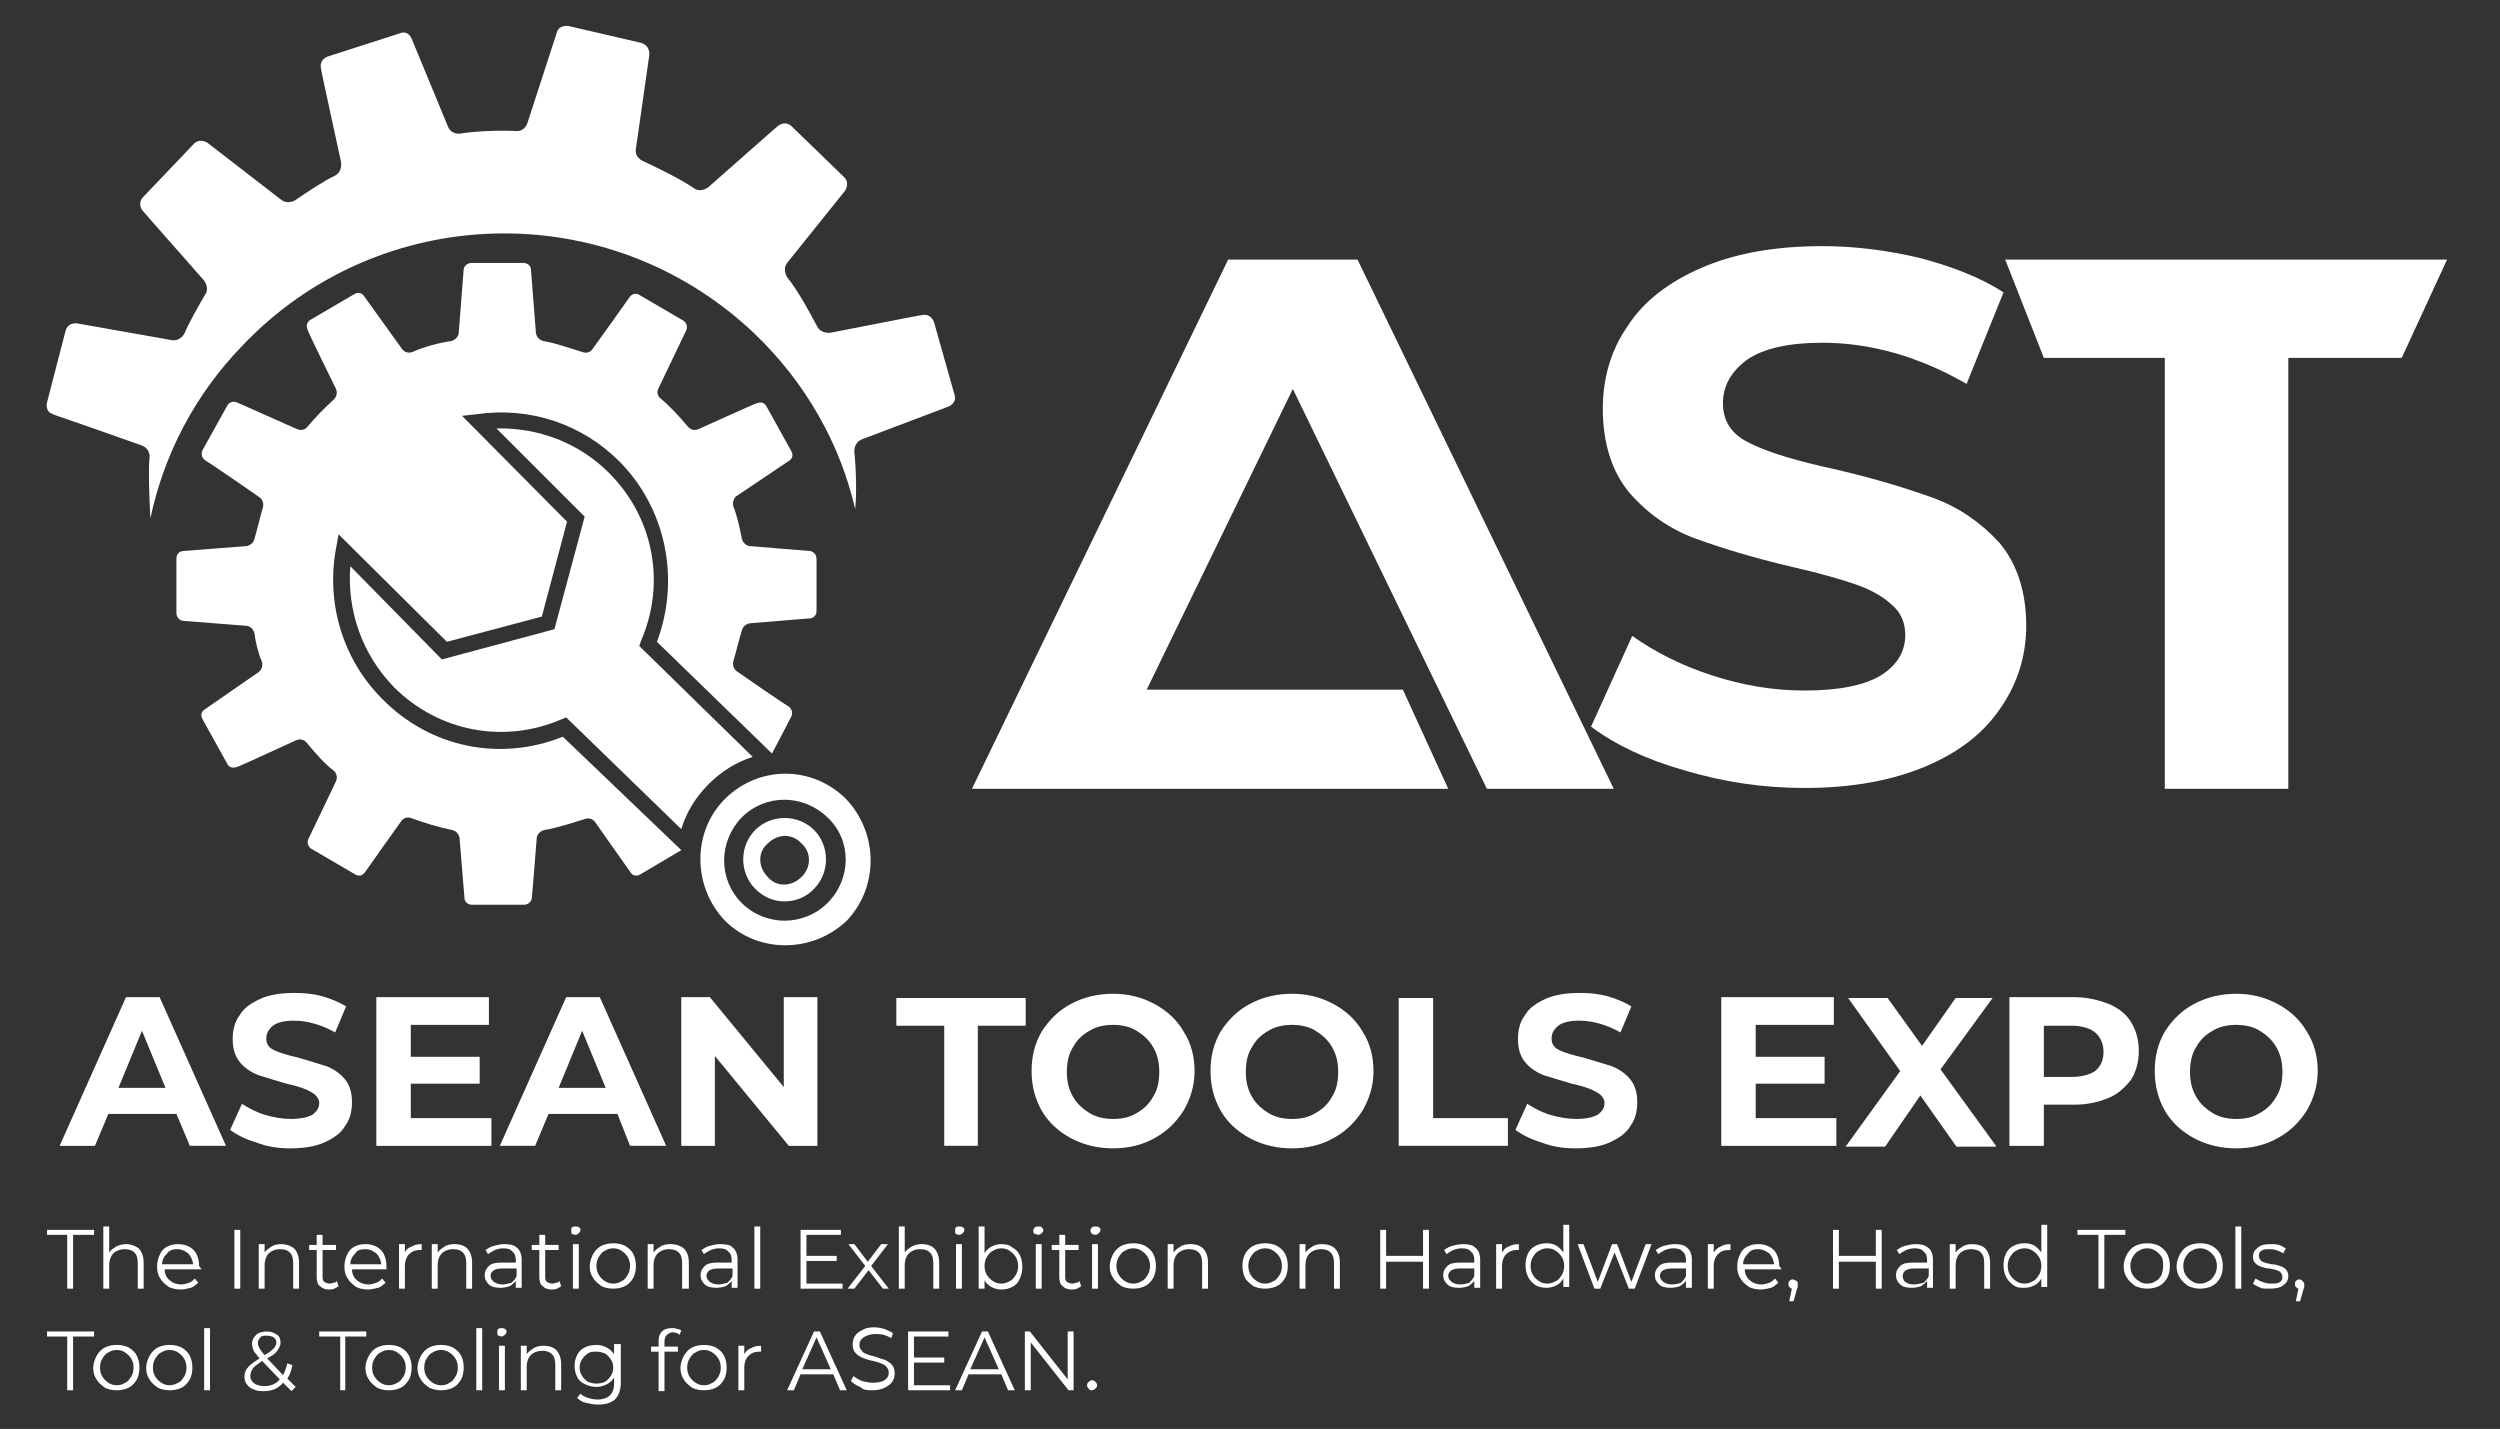
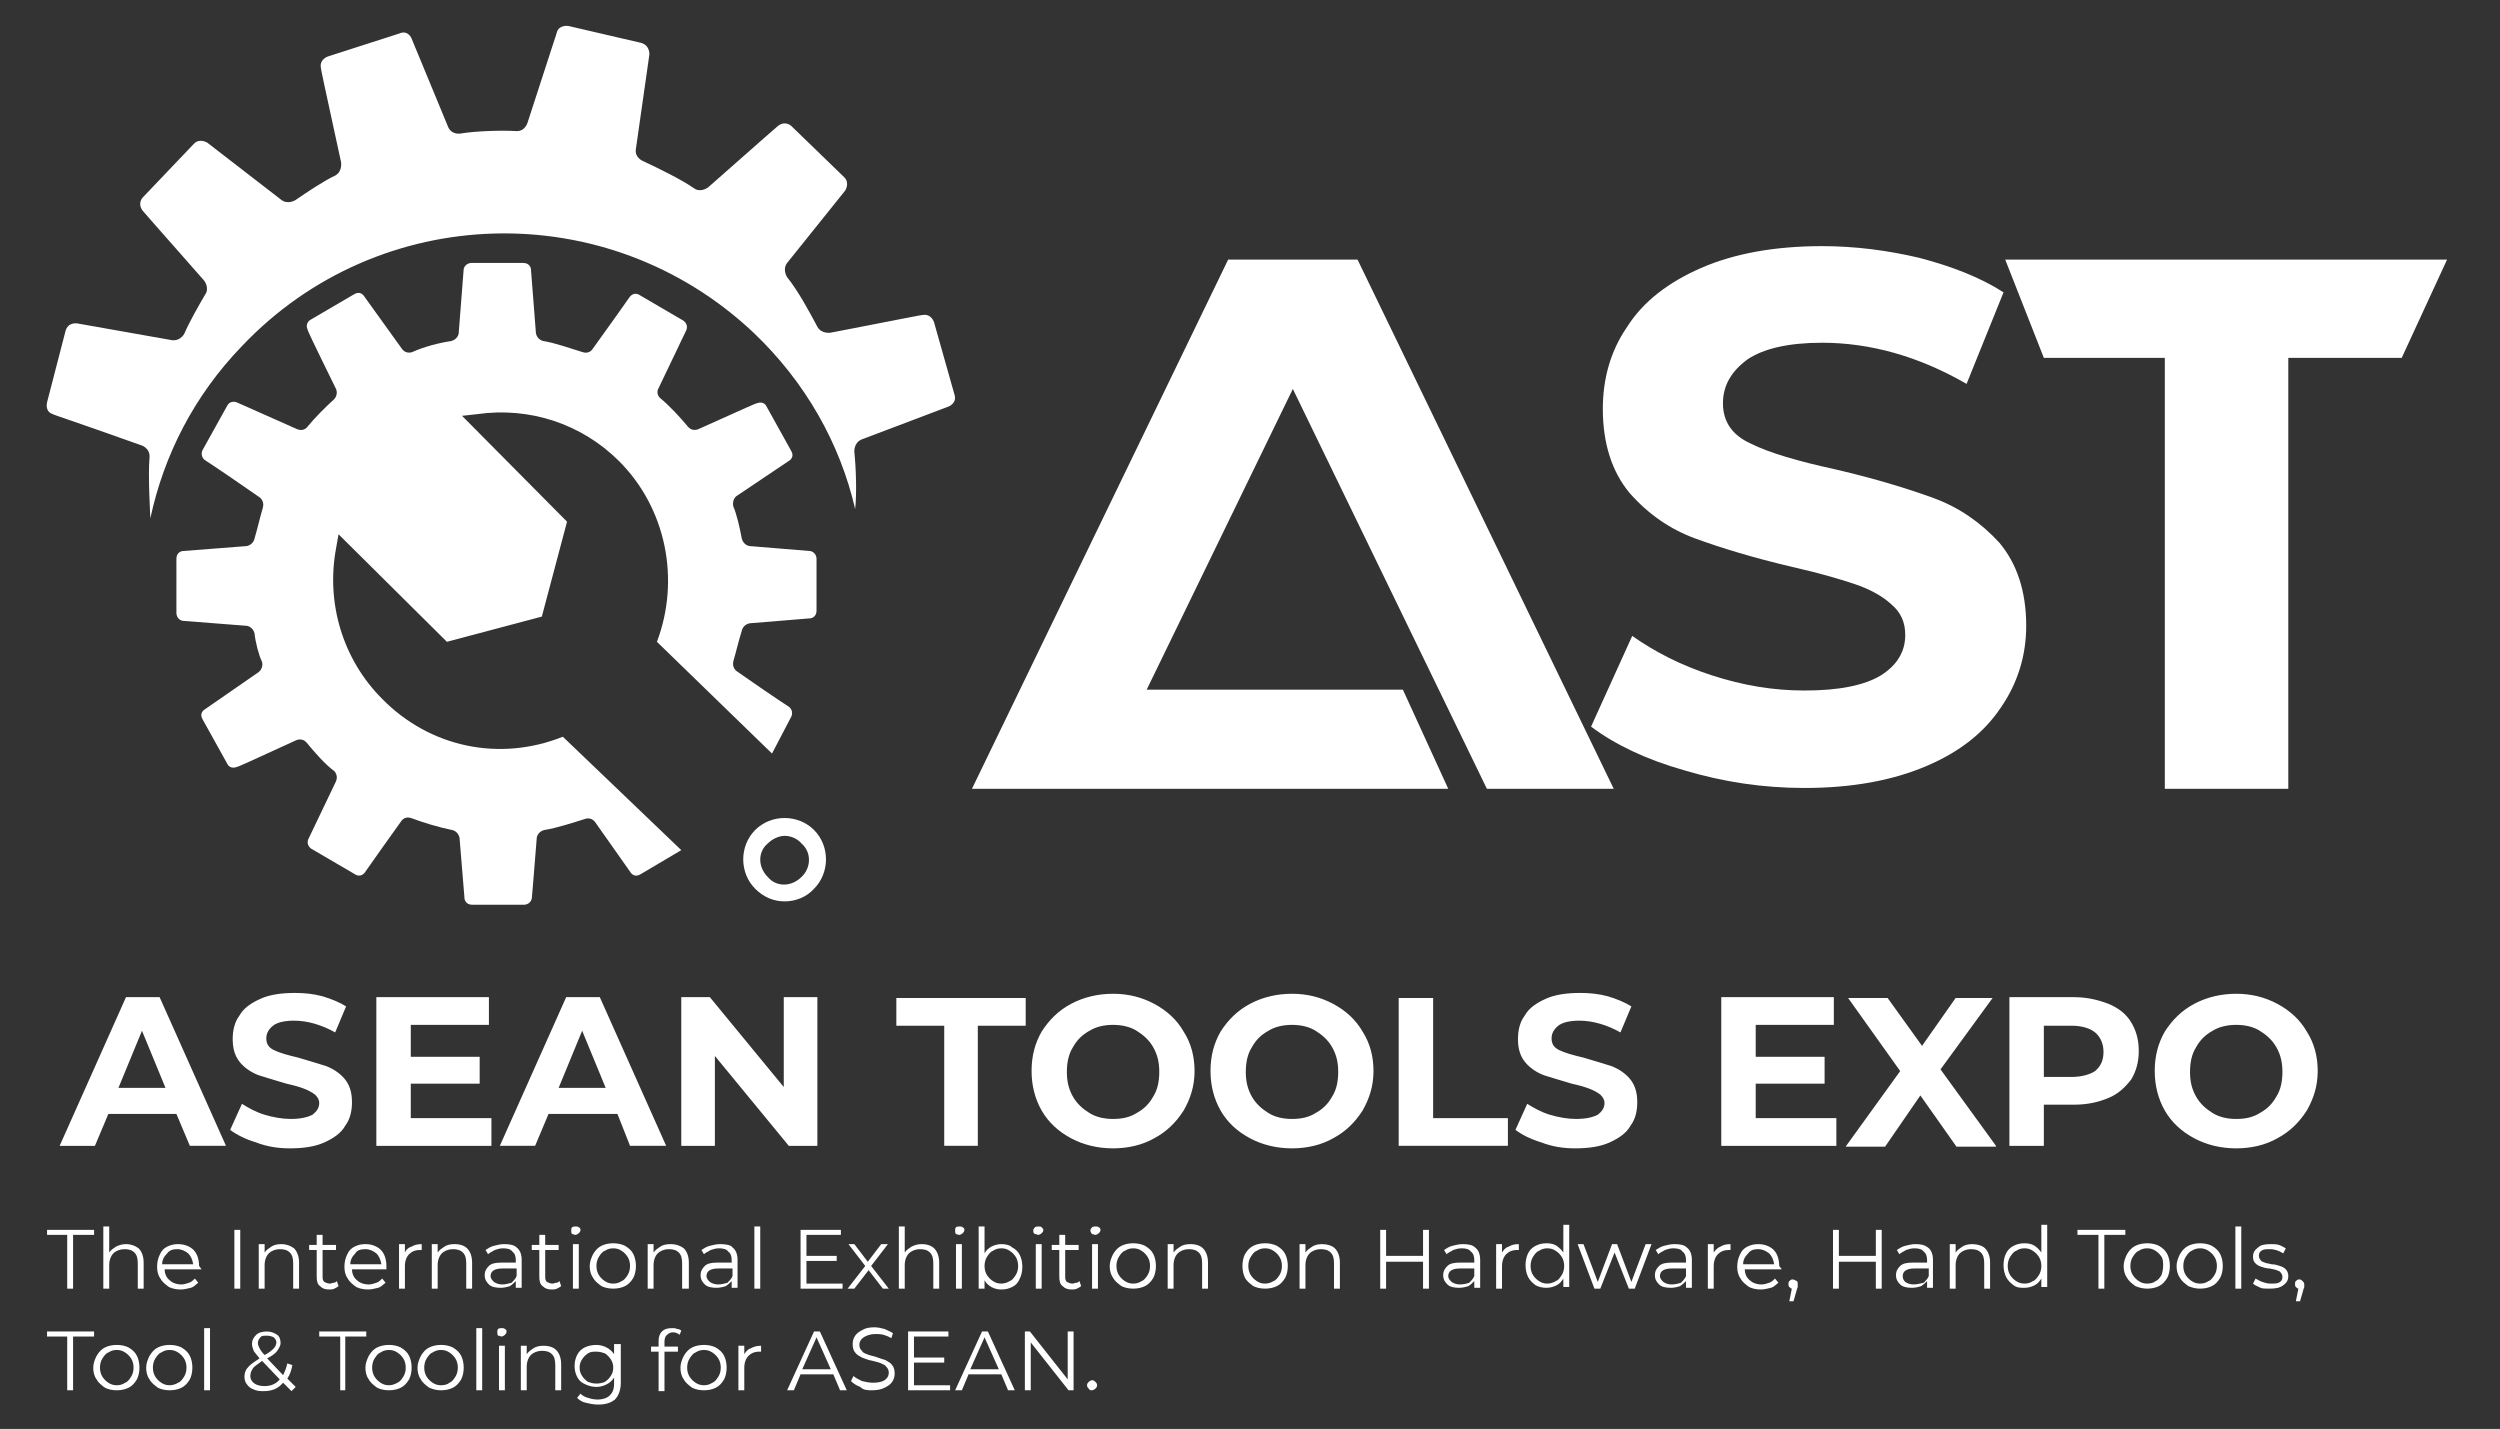
<svg xmlns="http://www.w3.org/2000/svg" version="1.1" id="Layer_1" x="0px" y="0px" viewBox="0 0 297.6 170.1" style="enable-background:new 0 0 297.6 170.1;" xml:space="preserve">
  <rect x="0" y="0" width="297.6" height="170.1" fill="#333333" stroke="none" />
  <style type="text/css">
	.st0{fill:#FFFFFF;}
	.st1{fill:#009D4F;}
	.st2{fill:none;}
</style>
  <g>
    <path class="st0" d="M130,165.5c0.1,0,0.3-0.1,0.4-0.2c0.1-0.1,0.2-0.2,0.2-0.4s-0.1-0.3-0.2-0.4c-0.1-0.1-0.2-0.2-0.4-0.2   c-0.1,0-0.3,0.1-0.4,0.2c-0.1,0.1-0.2,0.2-0.2,0.4s0.1,0.3,0.2,0.4C129.7,165.5,129.8,165.5,130,165.5 M127.1,158.5v5.7l-4.5-5.7   h-0.6v7h0.7v-5.7l4.5,5.7h0.6v-7H127.1z M115.5,163l1.7-3.8l1.7,3.8H115.5z M120,165.5h0.8l-3.2-7h-0.7l-3.2,7h0.8l0.8-1.9h3.9   L120,165.5z M108.8,164.8v-2.6h3.6v-0.6h-3.6v-2.5h4.1v-0.6h-4.8v7h5v-0.6H108.8z M103.8,165.5c0.6,0,1.1-0.1,1.5-0.3   c0.4-0.2,0.7-0.4,0.9-0.7c0.2-0.3,0.3-0.6,0.3-1c0-0.4-0.1-0.8-0.3-1c-0.2-0.3-0.5-0.4-0.8-0.6c-0.3-0.1-0.7-0.2-1.2-0.4   c-0.4-0.1-0.8-0.2-1-0.3c-0.3-0.1-0.5-0.2-0.6-0.4c-0.2-0.2-0.3-0.4-0.3-0.7c0-0.4,0.2-0.7,0.5-0.9c0.3-0.2,0.8-0.4,1.4-0.4   c0.3,0,0.6,0,1,0.1c0.3,0.1,0.6,0.2,0.9,0.4l0.2-0.6c-0.3-0.2-0.6-0.3-1-0.5c-0.4-0.1-0.8-0.2-1.2-0.2c-0.6,0-1.1,0.1-1.4,0.3   c-0.4,0.2-0.7,0.4-0.9,0.7c-0.2,0.3-0.3,0.6-0.3,1c0,0.4,0.1,0.8,0.3,1c0.2,0.3,0.5,0.4,0.8,0.6c0.3,0.1,0.7,0.3,1.3,0.4   c0.4,0.1,0.8,0.2,1,0.3c0.2,0.1,0.5,0.2,0.6,0.4c0.2,0.2,0.3,0.4,0.3,0.7c0,0.4-0.2,0.7-0.5,0.9c-0.3,0.2-0.8,0.3-1.4,0.3   c-0.4,0-0.9-0.1-1.3-0.2c-0.4-0.2-0.8-0.4-1-0.6l-0.3,0.6c0.3,0.3,0.6,0.5,1.1,0.7C102.8,165.5,103.3,165.5,103.8,165.5 M95.5,163   l1.7-3.8l1.7,3.8H95.5z M100,165.5h0.8l-3.2-7h-0.7l-3.2,7h0.8l0.8-1.9h3.9L100,165.5z M88.6,161.2v-1h-0.7v5.3h0.7v-2.7   c0-0.6,0.2-1.1,0.5-1.4c0.3-0.3,0.7-0.5,1.3-0.5l0.2,0v-0.7c-0.5,0-0.9,0.1-1.2,0.3C89,160.6,88.8,160.9,88.6,161.2 M83.8,164.9   c-0.4,0-0.7-0.1-1-0.3c-0.3-0.2-0.5-0.4-0.7-0.7c-0.2-0.3-0.3-0.7-0.3-1.1s0.1-0.8,0.3-1.1c0.2-0.3,0.4-0.6,0.7-0.7   c0.3-0.2,0.6-0.3,1-0.3c0.4,0,0.7,0.1,1,0.3c0.3,0.2,0.5,0.4,0.7,0.7c0.2,0.3,0.3,0.7,0.3,1.1s-0.1,0.8-0.3,1.1   c-0.2,0.3-0.4,0.6-0.7,0.7C84.5,164.8,84.2,164.9,83.8,164.9 M83.8,165.5c0.5,0,1-0.1,1.4-0.3c0.4-0.2,0.7-0.5,1-1   c0.2-0.4,0.3-0.9,0.3-1.4c0-0.5-0.1-1-0.3-1.4c-0.2-0.4-0.5-0.7-1-1c-0.4-0.2-0.9-0.3-1.4-0.3s-1,0.1-1.4,0.3c-0.4,0.2-0.7,0.5-1,1   c-0.2,0.4-0.4,0.9-0.4,1.4c0,0.5,0.1,1,0.4,1.4c0.2,0.4,0.6,0.7,1,1C82.8,165.4,83.3,165.5,83.8,165.5 M80.1,158.6   c0.3,0,0.6,0.1,0.8,0.3l0.2-0.5c-0.1-0.1-0.3-0.2-0.5-0.2c-0.2-0.1-0.4-0.1-0.6-0.1c-0.5,0-0.9,0.1-1.2,0.4   c-0.3,0.3-0.4,0.7-0.4,1.1v0.7h-0.9v0.6h0.9v4.7h0.7v-4.7h1.6v-0.6h-1.6v-0.6c0-0.3,0.1-0.6,0.2-0.7   C79.6,158.7,79.8,158.6,80.1,158.6 M71,164.7c-0.4,0-0.7-0.1-1-0.2c-0.3-0.2-0.5-0.4-0.7-0.7c-0.2-0.3-0.3-0.6-0.3-1   c0-0.4,0.1-0.7,0.3-1c0.2-0.3,0.4-0.5,0.7-0.7c0.3-0.2,0.6-0.2,1-0.2c0.4,0,0.7,0.1,1,0.2c0.3,0.2,0.5,0.4,0.7,0.7   c0.2,0.3,0.3,0.6,0.3,1c0,0.4-0.1,0.7-0.3,1c-0.2,0.3-0.4,0.5-0.7,0.7C71.8,164.6,71.4,164.7,71,164.7 M73.1,160.2v1   c-0.2-0.3-0.5-0.6-0.9-0.8c-0.4-0.2-0.8-0.3-1.2-0.3c-0.5,0-1,0.1-1.4,0.3c-0.4,0.2-0.7,0.5-0.9,0.9c-0.2,0.4-0.3,0.8-0.3,1.3   c0,0.5,0.1,0.9,0.3,1.3c0.2,0.4,0.5,0.7,1,0.9c0.4,0.2,0.9,0.3,1.3,0.3c0.4,0,0.8-0.1,1.2-0.3c0.4-0.2,0.6-0.4,0.9-0.8v0.7   c0,0.7-0.2,1.1-0.5,1.4c-0.3,0.3-0.8,0.5-1.5,0.5c-0.4,0-0.8-0.1-1.1-0.2c-0.4-0.1-0.7-0.3-0.9-0.5l-0.4,0.5   c0.3,0.3,0.6,0.5,1.1,0.6c0.4,0.1,0.9,0.2,1.4,0.2c0.9,0,1.5-0.2,2-0.6c0.4-0.4,0.7-1.1,0.7-2v-4.6H73.1z M64.7,160.2   c-0.5,0-0.9,0.1-1.2,0.3c-0.3,0.2-0.6,0.4-0.8,0.7v-1h-0.7v5.3h0.7v-2.8c0-0.6,0.2-1.1,0.5-1.4c0.3-0.3,0.8-0.5,1.3-0.5   c0.5,0,0.9,0.1,1.2,0.4c0.3,0.3,0.4,0.7,0.4,1.3v3h0.7v-3.1c0-0.7-0.2-1.3-0.6-1.7C65.9,160.4,65.4,160.2,64.7,160.2 M59.7,159.1   c0.1,0,0.3-0.1,0.4-0.2c0.1-0.1,0.2-0.2,0.2-0.4c0-0.1,0-0.2-0.2-0.3c-0.1-0.1-0.2-0.1-0.4-0.1c-0.1,0-0.3,0-0.4,0.1   c-0.1,0.1-0.1,0.2-0.1,0.4c0,0.1,0,0.3,0.1,0.4C59.5,159,59.6,159.1,59.7,159.1 M59.4,165.5h0.7v-5.3h-0.7V165.5z M56.7,165.5h0.7   v-7.4h-0.7V165.5z M52.5,164.9c-0.4,0-0.7-0.1-1-0.3c-0.3-0.2-0.5-0.4-0.7-0.7c-0.2-0.3-0.3-0.7-0.3-1.1s0.1-0.8,0.3-1.1   c0.2-0.3,0.4-0.6,0.7-0.7c0.3-0.2,0.6-0.3,1-0.3c0.4,0,0.7,0.1,1,0.3c0.3,0.2,0.5,0.4,0.7,0.7c0.2,0.3,0.3,0.7,0.3,1.1   s-0.1,0.8-0.3,1.1c-0.2,0.3-0.4,0.6-0.7,0.7C53.3,164.8,52.9,164.9,52.5,164.9 M52.5,165.5c0.5,0,1-0.1,1.4-0.3   c0.4-0.2,0.7-0.5,1-1c0.2-0.4,0.3-0.9,0.3-1.4c0-0.5-0.1-1-0.3-1.4c-0.2-0.4-0.5-0.7-1-1c-0.4-0.2-0.9-0.3-1.4-0.3   c-0.5,0-1,0.1-1.4,0.3c-0.4,0.2-0.7,0.5-1,1c-0.2,0.4-0.4,0.9-0.4,1.4c0,0.5,0.1,1,0.4,1.4c0.2,0.4,0.6,0.7,1,1   C51.6,165.4,52,165.5,52.5,165.5 M46.3,164.9c-0.4,0-0.7-0.1-1-0.3c-0.3-0.2-0.5-0.4-0.7-0.7c-0.2-0.3-0.3-0.7-0.3-1.1   s0.1-0.8,0.3-1.1c0.2-0.3,0.4-0.6,0.7-0.7c0.3-0.2,0.6-0.3,1-0.3c0.4,0,0.7,0.1,1,0.3c0.3,0.2,0.5,0.4,0.7,0.7   c0.2,0.3,0.3,0.7,0.3,1.1s-0.1,0.8-0.3,1.1c-0.2,0.3-0.4,0.6-0.7,0.7C47,164.8,46.6,164.9,46.3,164.9 M46.3,165.5   c0.5,0,1-0.1,1.4-0.3c0.4-0.2,0.7-0.5,1-1c0.2-0.4,0.3-0.9,0.3-1.4c0-0.5-0.1-1-0.3-1.4c-0.2-0.4-0.5-0.7-1-1   c-0.4-0.2-0.9-0.3-1.4-0.3c-0.5,0-1,0.1-1.4,0.3c-0.4,0.2-0.7,0.5-1,1c-0.2,0.4-0.4,0.9-0.4,1.4c0,0.5,0.1,1,0.4,1.4   c0.2,0.4,0.6,0.7,1,1C45.3,165.4,45.8,165.5,46.3,165.5 M40.4,165.5h0.7v-6.4h2.5v-0.6H38v0.6h2.5V165.5z M31.5,165   c-0.5,0-0.9-0.1-1.2-0.3c-0.3-0.2-0.5-0.5-0.5-0.9c0-0.3,0.1-0.6,0.3-0.9c0.2-0.3,0.6-0.5,1.1-0.9l2.1,2.2   C32.9,164.7,32.3,165,31.5,165 M31.8,159c0.3,0,0.6,0.1,0.8,0.2c0.2,0.2,0.3,0.4,0.3,0.6c0,0.2-0.1,0.5-0.3,0.7   c-0.2,0.2-0.5,0.5-1.1,0.8c-0.3-0.3-0.5-0.6-0.6-0.8c-0.1-0.2-0.2-0.4-0.2-0.6c0-0.3,0.1-0.5,0.3-0.7C31.1,159,31.4,159,31.8,159    M35.2,165.1l-1-1c0.3-0.4,0.5-1,0.6-1.6l-0.6-0.2c-0.1,0.5-0.3,1-0.5,1.4l-1.9-2c0.6-0.3,1-0.6,1.2-0.9c0.2-0.3,0.4-0.6,0.4-0.9   c0-0.4-0.1-0.8-0.4-1c-0.3-0.2-0.7-0.4-1.2-0.4c-0.5,0-1,0.1-1.3,0.4c-0.3,0.3-0.5,0.6-0.5,1.1c0,0.3,0.1,0.5,0.2,0.8   c0.1,0.2,0.4,0.5,0.7,0.9c-0.6,0.4-1.1,0.7-1.4,1.1c-0.3,0.3-0.4,0.7-0.4,1.1c0,0.3,0.1,0.7,0.3,0.9c0.2,0.3,0.5,0.5,0.8,0.6   c0.4,0.2,0.8,0.2,1.2,0.2c1,0,1.7-0.3,2.3-1l1,1L35.2,165.1z M24.3,165.5H25v-7.4h-0.7V165.5z M20.2,164.9c-0.4,0-0.7-0.1-1-0.3   c-0.3-0.2-0.5-0.4-0.7-0.7c-0.2-0.3-0.3-0.7-0.3-1.1s0.1-0.8,0.3-1.1c0.2-0.3,0.4-0.6,0.7-0.7c0.3-0.2,0.6-0.3,1-0.3   c0.4,0,0.7,0.1,1,0.3c0.3,0.2,0.5,0.4,0.7,0.7c0.2,0.3,0.3,0.7,0.3,1.1s-0.1,0.8-0.3,1.1c-0.2,0.3-0.4,0.6-0.7,0.7   C20.9,164.8,20.5,164.9,20.2,164.9 M20.2,165.5c0.5,0,1-0.1,1.4-0.3c0.4-0.2,0.7-0.5,1-1c0.2-0.4,0.3-0.9,0.3-1.4   c0-0.5-0.1-1-0.3-1.4c-0.2-0.4-0.5-0.7-1-1c-0.4-0.2-0.9-0.3-1.4-0.3c-0.5,0-1,0.1-1.4,0.3c-0.4,0.2-0.7,0.5-1,1   c-0.2,0.4-0.4,0.9-0.4,1.4c0,0.5,0.1,1,0.4,1.4c0.2,0.4,0.6,0.7,1,1C19.2,165.4,19.7,165.5,20.2,165.5 M13.9,164.9   c-0.4,0-0.7-0.1-1-0.3c-0.3-0.2-0.5-0.4-0.7-0.7c-0.2-0.3-0.3-0.7-0.3-1.1s0.1-0.8,0.3-1.1c0.2-0.3,0.4-0.6,0.7-0.7   c0.3-0.2,0.6-0.3,1-0.3s0.7,0.1,1,0.3c0.3,0.2,0.5,0.4,0.7,0.7c0.2,0.3,0.3,0.7,0.3,1.1s-0.1,0.8-0.3,1.1c-0.2,0.3-0.4,0.6-0.7,0.7   C14.6,164.8,14.3,164.9,13.9,164.9 M13.9,165.5c0.5,0,1-0.1,1.4-0.3c0.4-0.2,0.7-0.5,1-1c0.2-0.4,0.3-0.9,0.3-1.4   c0-0.5-0.1-1-0.3-1.4c-0.2-0.4-0.5-0.7-1-1c-0.4-0.2-0.9-0.3-1.4-0.3c-0.5,0-1,0.1-1.4,0.3c-0.4,0.2-0.7,0.5-1,1   c-0.2,0.4-0.4,0.9-0.4,1.4c0,0.5,0.1,1,0.4,1.4c0.2,0.4,0.6,0.7,1,1C12.9,165.4,13.4,165.5,13.9,165.5 M8,165.5h0.7v-6.4h2.5v-0.6   H5.6v0.6H8V165.5z" />
    <path class="st0" d="M273.7,152.3c-0.2,0-0.3,0.1-0.4,0.2c-0.1,0.1-0.1,0.2-0.1,0.4c0,0.1,0,0.2,0.1,0.3c0.1,0.1,0.2,0.2,0.3,0.2   l-0.3,1.5h0.5l0.4-1.4c0-0.1,0.1-0.2,0.1-0.3c0-0.1,0-0.2,0-0.3c0-0.2-0.1-0.3-0.2-0.4C274,152.4,273.9,152.3,273.7,152.3    M270.2,153.4c0.7,0,1.2-0.1,1.6-0.4c0.4-0.3,0.6-0.6,0.6-1.1c0-0.3-0.1-0.6-0.3-0.8c-0.2-0.2-0.4-0.3-0.7-0.4   c-0.3-0.1-0.6-0.2-1-0.2c-0.3-0.1-0.6-0.1-0.8-0.2c-0.2-0.1-0.4-0.1-0.5-0.3c-0.1-0.1-0.2-0.3-0.2-0.5c0-0.3,0.1-0.5,0.3-0.6   c0.2-0.2,0.6-0.2,1-0.2c0.6,0,1.1,0.2,1.6,0.5l0.3-0.6c-0.2-0.1-0.5-0.3-0.8-0.4c-0.3-0.1-0.7-0.1-1-0.1c-0.7,0-1.2,0.1-1.5,0.4   c-0.4,0.3-0.6,0.6-0.6,1.1c0,0.4,0.1,0.6,0.3,0.8c0.2,0.2,0.4,0.3,0.7,0.4c0.3,0.1,0.6,0.2,1,0.2c0.3,0.1,0.6,0.1,0.8,0.2   c0.2,0.1,0.4,0.1,0.5,0.3c0.1,0.1,0.2,0.3,0.2,0.5c0,0.3-0.1,0.5-0.3,0.6c-0.2,0.2-0.6,0.2-1.1,0.2c-0.4,0-0.7-0.1-1-0.2   c-0.3-0.1-0.6-0.3-0.8-0.4l-0.3,0.6c0.2,0.2,0.5,0.3,0.9,0.5C269.3,153.4,269.7,153.4,270.2,153.4 M266.1,153.4h0.7v-7.4h-0.7   V153.4z M261.9,152.8c-0.4,0-0.7-0.1-1-0.3c-0.3-0.2-0.5-0.4-0.7-0.7c-0.2-0.3-0.3-0.7-0.3-1.1c0-0.4,0.1-0.8,0.3-1.1   c0.2-0.3,0.4-0.6,0.7-0.7c0.3-0.2,0.6-0.3,1-0.3c0.4,0,0.7,0.1,1,0.3c0.3,0.2,0.5,0.4,0.7,0.7c0.2,0.3,0.3,0.7,0.3,1.1   c0,0.4-0.1,0.8-0.3,1.1c-0.2,0.3-0.4,0.6-0.7,0.7C262.6,152.7,262.3,152.8,261.9,152.8 M261.9,153.4c0.5,0,1-0.1,1.4-0.3   c0.4-0.2,0.7-0.5,1-1c0.2-0.4,0.3-0.9,0.3-1.4c0-0.5-0.1-1-0.3-1.4c-0.2-0.4-0.5-0.7-1-1c-0.4-0.2-0.9-0.3-1.4-0.3   c-0.5,0-1,0.1-1.4,0.3c-0.4,0.2-0.7,0.5-1,1c-0.2,0.4-0.4,0.9-0.4,1.4c0,0.5,0.1,1,0.4,1.4c0.2,0.4,0.6,0.7,1,1   C261,153.3,261.4,153.4,261.9,153.4 M255.6,152.8c-0.4,0-0.7-0.1-1-0.3c-0.3-0.2-0.5-0.4-0.7-0.7c-0.2-0.3-0.3-0.7-0.3-1.1   c0-0.4,0.1-0.8,0.3-1.1c0.2-0.3,0.4-0.6,0.7-0.7c0.3-0.2,0.6-0.3,1-0.3c0.4,0,0.7,0.1,1,0.3c0.3,0.2,0.5,0.4,0.7,0.7   c0.2,0.3,0.2,0.7,0.2,1.1c0,0.4-0.1,0.8-0.2,1.1c-0.2,0.3-0.4,0.6-0.7,0.7C256.4,152.7,256,152.8,255.6,152.8 M255.6,153.4   c0.5,0,1-0.1,1.4-0.3c0.4-0.2,0.7-0.5,1-1c0.2-0.4,0.3-0.9,0.3-1.4c0-0.5-0.1-1-0.3-1.4c-0.2-0.4-0.5-0.7-1-1   c-0.4-0.2-0.9-0.3-1.4-0.3s-1,0.1-1.4,0.3c-0.4,0.2-0.7,0.5-1,1c-0.2,0.4-0.4,0.9-0.4,1.4c0,0.5,0.1,1,0.4,1.4c0.2,0.4,0.6,0.7,1,1   C254.7,153.3,255.1,153.4,255.6,153.4 M249.8,153.4h0.7V147h2.5v-0.6h-5.7v0.6h2.5V153.4z M241,152.8c-0.4,0-0.7-0.1-1-0.3   c-0.3-0.2-0.5-0.4-0.7-0.7c-0.2-0.3-0.3-0.7-0.3-1.1c0-0.4,0.1-0.8,0.3-1.1c0.2-0.3,0.4-0.6,0.7-0.7c0.3-0.2,0.6-0.3,1-0.3   c0.4,0,0.7,0.1,1,0.3c0.3,0.2,0.5,0.4,0.7,0.7c0.2,0.3,0.3,0.7,0.3,1.1c0,0.4-0.1,0.8-0.3,1.1c-0.2,0.3-0.4,0.6-0.7,0.7   C241.7,152.7,241.4,152.8,241,152.8 M243,145.9v3.2c-0.2-0.3-0.5-0.6-0.8-0.8c-0.3-0.2-0.7-0.3-1.2-0.3c-0.5,0-0.9,0.1-1.3,0.3   c-0.4,0.2-0.7,0.5-0.9,0.9c-0.2,0.4-0.3,0.9-0.3,1.4c0,0.5,0.1,1,0.3,1.4c0.2,0.4,0.5,0.7,0.9,1s0.8,0.3,1.3,0.3   c0.4,0,0.8-0.1,1.2-0.3c0.4-0.2,0.6-0.5,0.8-0.8v1h0.7v-7.4H243z M234.8,148.1c-0.5,0-0.9,0.1-1.2,0.3c-0.3,0.2-0.6,0.4-0.8,0.7v-1   h-0.7v5.3h0.7v-2.8c0-0.6,0.2-1.1,0.5-1.4c0.3-0.3,0.8-0.5,1.3-0.5c0.5,0,0.9,0.1,1.2,0.4c0.3,0.3,0.4,0.7,0.4,1.3v3h0.7v-3.1   c0-0.7-0.2-1.3-0.6-1.7C236,148.3,235.4,148.1,234.8,148.1 M227.8,152.9c-0.4,0-0.7-0.1-1-0.3c-0.2-0.2-0.3-0.4-0.3-0.7   c0-0.6,0.5-0.9,1.4-0.9h1.7v0.9c-0.1,0.3-0.4,0.6-0.6,0.8C228.5,152.8,228.2,152.9,227.8,152.9 M228,148.1c-0.4,0-0.8,0.1-1.2,0.2   c-0.4,0.1-0.7,0.3-1,0.5l0.3,0.5c0.2-0.2,0.5-0.3,0.8-0.5c0.3-0.1,0.6-0.2,1-0.2c0.5,0,0.9,0.1,1.1,0.4c0.3,0.2,0.4,0.6,0.4,1v0.3   h-1.7c-0.7,0-1.2,0.1-1.5,0.4c-0.3,0.3-0.5,0.6-0.5,1.1c0,0.5,0.2,0.8,0.5,1.1c0.3,0.3,0.8,0.4,1.4,0.4c0.4,0,0.8-0.1,1.1-0.2   c0.3-0.2,0.5-0.4,0.7-0.6v0.8h0.7v-3.3c0-0.7-0.2-1.2-0.6-1.5S228.7,148.1,228,148.1 M223.3,146.4v3.1h-4.4v-3.1h-0.7v7h0.7v-3.2   h4.4v3.2h0.7v-7H223.3z M213.4,152.3c-0.2,0-0.3,0.1-0.4,0.2c-0.1,0.1-0.1,0.2-0.1,0.4c0,0.1,0,0.2,0.1,0.3   c0.1,0.1,0.2,0.2,0.3,0.2l-0.3,1.5h0.5l0.4-1.4c0-0.1,0.1-0.2,0.1-0.3c0-0.1,0-0.2,0-0.3c0-0.2,0-0.3-0.1-0.4   C213.7,152.4,213.5,152.3,213.4,152.3 M209.3,148.7c0.5,0,0.9,0.2,1.3,0.5c0.3,0.3,0.5,0.7,0.6,1.3h-3.7c0-0.5,0.2-0.9,0.6-1.3   C208.4,148.8,208.8,148.7,209.3,148.7 M211.8,150.7c0-0.5-0.1-1-0.3-1.4c-0.2-0.4-0.5-0.7-0.9-0.9c-0.4-0.2-0.8-0.3-1.3-0.3   c-0.5,0-0.9,0.1-1.3,0.3c-0.4,0.2-0.7,0.5-0.9,1c-0.2,0.4-0.3,0.9-0.3,1.4c0,0.5,0.1,1,0.4,1.4c0.2,0.4,0.6,0.7,1,1   c0.4,0.2,0.9,0.3,1.4,0.3c0.4,0,0.8-0.1,1.2-0.2c0.4-0.1,0.6-0.4,0.9-0.6l-0.4-0.5c-0.2,0.2-0.4,0.4-0.7,0.5   c-0.3,0.1-0.6,0.2-0.9,0.2c-0.6,0-1.1-0.2-1.4-0.5c-0.4-0.3-0.6-0.8-0.6-1.3h4.4L211.8,150.7z M204,149.1v-1h-0.7v5.3h0.7v-2.7   c0-0.6,0.2-1.1,0.5-1.4c0.3-0.3,0.7-0.5,1.3-0.5l0.2,0v-0.7c-0.5,0-0.9,0.1-1.2,0.3C204.5,148.5,204.2,148.8,204,149.1 M199,152.9   c-0.4,0-0.7-0.1-1-0.3c-0.2-0.2-0.4-0.4-0.4-0.7c0-0.6,0.5-0.9,1.4-0.9h1.7v0.9c-0.1,0.3-0.4,0.6-0.6,0.8   C199.8,152.8,199.4,152.9,199,152.9 M199.3,148.1c-0.4,0-0.8,0.1-1.2,0.2c-0.4,0.1-0.7,0.3-1,0.5l0.3,0.5c0.2-0.2,0.5-0.3,0.8-0.5   c0.3-0.1,0.6-0.2,1-0.2c0.5,0,0.9,0.1,1.1,0.4c0.3,0.2,0.4,0.6,0.4,1v0.3H199c-0.7,0-1.2,0.1-1.5,0.4c-0.3,0.3-0.5,0.6-0.5,1.1   c0,0.5,0.2,0.8,0.5,1.1c0.3,0.3,0.8,0.4,1.4,0.4c0.4,0,0.8-0.1,1.1-0.2c0.3-0.2,0.5-0.4,0.7-0.6v0.8h0.7v-3.3   c0-0.7-0.2-1.2-0.6-1.5C200.5,148.2,200,148.1,199.3,148.1 M195.9,148.1l-1.7,4.5l-1.7-4.5h-0.6l-1.7,4.5l-1.7-4.5h-0.7l2,5.3h0.7   l1.7-4.3l1.7,4.3h0.7l2-5.3H195.9z M184.2,152.8c-0.4,0-0.7-0.1-1-0.3c-0.3-0.2-0.5-0.4-0.7-0.7c-0.2-0.3-0.3-0.7-0.3-1.1   c0-0.4,0.1-0.8,0.3-1.1c0.2-0.3,0.4-0.6,0.7-0.7c0.3-0.2,0.6-0.3,1-0.3c0.4,0,0.7,0.1,1,0.3c0.3,0.2,0.5,0.4,0.7,0.7   c0.2,0.3,0.3,0.7,0.3,1.1c0,0.4-0.1,0.8-0.3,1.1c-0.2,0.3-0.4,0.6-0.7,0.7C184.9,152.7,184.5,152.8,184.2,152.8 M186.1,145.9v3.2   c-0.2-0.3-0.5-0.6-0.8-0.8c-0.3-0.2-0.7-0.3-1.2-0.3c-0.5,0-0.9,0.1-1.3,0.3c-0.4,0.2-0.7,0.5-0.9,0.9c-0.2,0.4-0.3,0.9-0.3,1.4   c0,0.5,0.1,1,0.3,1.4c0.2,0.4,0.5,0.7,0.9,1c0.4,0.2,0.8,0.3,1.3,0.3c0.4,0,0.8-0.1,1.2-0.3c0.4-0.2,0.6-0.5,0.8-0.8v1h0.7v-7.4   H186.1z M178.8,149.1v-1h-0.7v5.3h0.7v-2.7c0-0.6,0.2-1.1,0.5-1.4c0.3-0.3,0.7-0.5,1.3-0.5l0.2,0v-0.7c-0.5,0-0.9,0.1-1.2,0.3   C179.2,148.5,179,148.8,178.8,149.1 M173.8,152.9c-0.4,0-0.7-0.1-1-0.3c-0.2-0.2-0.4-0.4-0.4-0.7c0-0.6,0.5-0.9,1.4-0.9h1.7v0.9   c-0.1,0.3-0.4,0.6-0.6,0.8C174.6,152.8,174.2,152.9,173.8,152.9 M174.1,148.1c-0.4,0-0.8,0.1-1.2,0.2c-0.4,0.1-0.7,0.3-1,0.5   l0.3,0.5c0.2-0.2,0.5-0.3,0.8-0.5c0.3-0.1,0.6-0.2,1-0.2c0.5,0,0.9,0.1,1.1,0.4c0.3,0.2,0.4,0.6,0.4,1v0.3h-1.7   c-0.7,0-1.2,0.1-1.5,0.4c-0.3,0.3-0.5,0.6-0.5,1.1c0,0.5,0.2,0.8,0.5,1.1c0.3,0.3,0.8,0.4,1.4,0.4c0.4,0,0.8-0.1,1.1-0.2   c0.3-0.2,0.5-0.4,0.7-0.6v0.8h0.7v-3.3c0-0.7-0.2-1.2-0.6-1.5C175.3,148.2,174.8,148.1,174.1,148.1 M169.4,146.4v3.1H165v-3.1h-0.7   v7h0.7v-3.2h4.4v3.2h0.7v-7H169.4z M157.4,148.1c-0.5,0-0.9,0.1-1.2,0.3c-0.3,0.2-0.6,0.4-0.8,0.7v-1h-0.7v5.3h0.7v-2.8   c0-0.6,0.2-1.1,0.5-1.4c0.3-0.3,0.8-0.5,1.3-0.5c0.5,0,0.9,0.1,1.2,0.4c0.3,0.3,0.4,0.7,0.4,1.3v3h0.7v-3.1c0-0.7-0.2-1.3-0.6-1.7   C158.6,148.3,158,148.1,157.4,148.1 M150.6,152.8c-0.4,0-0.7-0.1-1-0.3c-0.3-0.2-0.5-0.4-0.7-0.7c-0.2-0.3-0.3-0.7-0.3-1.1   c0-0.4,0.1-0.8,0.3-1.1c0.2-0.3,0.4-0.6,0.7-0.7c0.3-0.2,0.6-0.3,1-0.3c0.4,0,0.7,0.1,1,0.3c0.3,0.2,0.5,0.4,0.7,0.7   c0.2,0.3,0.3,0.7,0.3,1.1c0,0.4-0.1,0.8-0.3,1.1c-0.2,0.3-0.4,0.6-0.7,0.7C151.3,152.7,150.9,152.8,150.6,152.8 M150.6,153.4   c0.5,0,1-0.1,1.4-0.3c0.4-0.2,0.7-0.5,1-1c0.2-0.4,0.3-0.9,0.3-1.4c0-0.5-0.1-1-0.3-1.4c-0.2-0.4-0.5-0.7-1-1   c-0.4-0.2-0.9-0.3-1.4-0.3c-0.5,0-1,0.1-1.4,0.3c-0.4,0.2-0.7,0.5-1,1c-0.2,0.4-0.3,0.9-0.3,1.4c0,0.5,0.1,1,0.3,1.4   c0.2,0.4,0.6,0.7,1,1C149.6,153.3,150.1,153.4,150.6,153.4 M141.7,148.1c-0.5,0-0.9,0.1-1.2,0.3c-0.3,0.2-0.6,0.4-0.8,0.7v-1H139   v5.3h0.7v-2.8c0-0.6,0.2-1.1,0.5-1.4c0.3-0.3,0.8-0.5,1.3-0.5c0.5,0,0.9,0.1,1.2,0.4c0.3,0.3,0.4,0.7,0.4,1.3v3h0.7v-3.1   c0-0.7-0.2-1.3-0.6-1.7C142.9,148.3,142.4,148.1,141.7,148.1 M134.9,152.8c-0.4,0-0.7-0.1-1-0.3c-0.3-0.2-0.5-0.4-0.7-0.7   c-0.2-0.3-0.3-0.7-0.3-1.1c0-0.4,0.1-0.8,0.3-1.1c0.2-0.3,0.4-0.6,0.7-0.7c0.3-0.2,0.6-0.3,1-0.3c0.4,0,0.7,0.1,1,0.3   c0.3,0.2,0.5,0.4,0.7,0.7c0.2,0.3,0.3,0.7,0.3,1.1c0,0.4-0.1,0.8-0.3,1.1c-0.2,0.3-0.4,0.6-0.7,0.7   C135.6,152.7,135.3,152.8,134.9,152.8 M134.9,153.4c0.5,0,1-0.1,1.4-0.3c0.4-0.2,0.7-0.5,1-1c0.2-0.4,0.3-0.9,0.3-1.4   c0-0.5-0.1-1-0.3-1.4c-0.2-0.4-0.5-0.7-1-1c-0.4-0.2-0.9-0.3-1.4-0.3c-0.5,0-1,0.1-1.4,0.3c-0.4,0.2-0.7,0.5-1,1   c-0.2,0.4-0.4,0.9-0.4,1.4c0,0.5,0.1,1,0.4,1.4c0.2,0.4,0.6,0.7,1,1C133.9,153.3,134.4,153.4,134.9,153.4 M130.4,147   c0.1,0,0.3-0.1,0.4-0.2c0.1-0.1,0.2-0.2,0.2-0.4c0-0.1,0-0.2-0.2-0.3c-0.1-0.1-0.2-0.1-0.4-0.1c-0.1,0-0.3,0-0.4,0.1   c-0.1,0.1-0.2,0.2-0.2,0.4c0,0.1,0.1,0.3,0.2,0.4C130.1,146.9,130.3,147,130.4,147 M130,153.4h0.7v-5.3H130V153.4z M128.5,152.5   c-0.1,0.1-0.2,0.2-0.4,0.2c-0.1,0-0.3,0.1-0.4,0.1c-0.3,0-0.5-0.1-0.7-0.2c-0.2-0.2-0.2-0.4-0.2-0.7v-3.1h1.6v-0.6h-1.6V147h-0.7   v1.2h-0.9v0.6h0.9v3.2c0,0.5,0.1,0.9,0.4,1.1c0.3,0.3,0.6,0.4,1.1,0.4c0.2,0,0.4,0,0.6-0.1c0.2-0.1,0.4-0.2,0.5-0.3L128.5,152.5z    M123.6,147c0.1,0,0.3-0.1,0.4-0.2c0.1-0.1,0.2-0.2,0.2-0.4c0-0.1-0.1-0.2-0.2-0.3c-0.1-0.1-0.2-0.1-0.4-0.1c-0.1,0-0.3,0-0.4,0.1   c-0.1,0.1-0.2,0.2-0.2,0.4c0,0.1,0,0.3,0.2,0.4C123.4,146.9,123.5,147,123.6,147 M123.3,153.4h0.7v-5.3h-0.7V153.4z M119.2,152.8   c-0.4,0-0.7-0.1-1-0.3c-0.3-0.2-0.5-0.4-0.7-0.7c-0.2-0.3-0.3-0.7-0.3-1.1c0-0.4,0.1-0.8,0.3-1.1c0.2-0.3,0.4-0.6,0.7-0.7   c0.3-0.2,0.6-0.3,1-0.3c0.4,0,0.7,0.1,1,0.3c0.3,0.2,0.5,0.4,0.7,0.7c0.2,0.3,0.3,0.7,0.3,1.1c0,0.4-0.1,0.8-0.3,1.1   c-0.2,0.3-0.4,0.6-0.7,0.7C119.9,152.7,119.5,152.8,119.2,152.8 M119.2,148.1c-0.4,0-0.8,0.1-1.2,0.3c-0.3,0.2-0.6,0.4-0.8,0.8   v-3.2h-0.7v7.4h0.7v-1c0.2,0.4,0.5,0.6,0.8,0.8c0.4,0.2,0.7,0.3,1.2,0.3c0.5,0,0.9-0.1,1.3-0.3c0.4-0.2,0.7-0.5,0.9-1   c0.2-0.4,0.3-0.9,0.3-1.4c0-0.5-0.1-1-0.3-1.4c-0.2-0.4-0.5-0.7-0.9-0.9C120.2,148.2,119.7,148.1,119.2,148.1 M114.2,147   c0.1,0,0.3-0.1,0.4-0.2c0.1-0.1,0.2-0.2,0.2-0.4c0-0.1,0-0.2-0.2-0.3c-0.1-0.1-0.2-0.1-0.4-0.1c-0.1,0-0.3,0-0.4,0.1   c-0.1,0.1-0.1,0.2-0.1,0.4c0,0.1,0,0.3,0.1,0.4C113.9,146.9,114,147,114.2,147 M113.8,153.4h0.7v-5.3h-0.7V153.4z M109.7,148.1   c-0.4,0-0.8,0.1-1.2,0.3c-0.3,0.2-0.6,0.4-0.8,0.7v-3.1H107v7.4h0.7v-2.8c0-0.6,0.2-1.1,0.5-1.4c0.3-0.3,0.8-0.5,1.3-0.5   c0.5,0,0.9,0.1,1.2,0.4c0.3,0.3,0.4,0.7,0.4,1.3v3h0.7v-3.1c0-0.7-0.2-1.3-0.6-1.7C110.9,148.3,110.4,148.1,109.7,148.1    M105.8,153.4l-2.1-2.7l2-2.6h-0.8l-1.6,2.1l-1.6-2.1H101l2,2.6l-2.1,2.7h0.8l1.7-2.2l1.7,2.2H105.8z M96,152.7v-2.6h3.6v-0.6H96   V147h4.1v-0.6h-4.8v7h5v-0.6H96z M89.8,153.4h0.7v-7.4h-0.7V153.4z M85.5,152.9c-0.4,0-0.7-0.1-1-0.3c-0.2-0.2-0.4-0.4-0.4-0.7   c0-0.6,0.5-0.9,1.4-0.9h1.7v0.9c-0.1,0.3-0.4,0.6-0.6,0.8C86.2,152.8,85.9,152.9,85.5,152.9 M85.7,148.1c-0.4,0-0.8,0.1-1.2,0.2   c-0.4,0.1-0.7,0.3-1,0.5l0.3,0.5c0.2-0.2,0.5-0.3,0.8-0.5c0.3-0.1,0.6-0.2,1-0.2c0.5,0,0.9,0.1,1.1,0.4c0.3,0.2,0.4,0.6,0.4,1v0.3   h-1.7c-0.7,0-1.2,0.1-1.5,0.4c-0.3,0.3-0.5,0.6-0.5,1.1c0,0.5,0.2,0.8,0.5,1.1c0.3,0.3,0.8,0.4,1.4,0.4c0.4,0,0.8-0.1,1.1-0.2   c0.3-0.2,0.5-0.4,0.7-0.6v0.8h0.7v-3.3c0-0.7-0.2-1.2-0.6-1.5C87,148.2,86.4,148.1,85.7,148.1 M79.8,148.1c-0.5,0-0.9,0.1-1.2,0.3   c-0.3,0.2-0.6,0.4-0.8,0.7v-1h-0.7v5.3h0.7v-2.8c0-0.6,0.2-1.1,0.5-1.4c0.3-0.3,0.8-0.5,1.3-0.5c0.5,0,0.9,0.1,1.2,0.4   c0.3,0.3,0.4,0.7,0.4,1.3v3H82v-3.1c0-0.7-0.2-1.3-0.6-1.7C81,148.3,80.5,148.1,79.8,148.1 M73,152.8c-0.4,0-0.7-0.1-1-0.3   c-0.3-0.2-0.5-0.4-0.7-0.7c-0.2-0.3-0.3-0.7-0.3-1.1c0-0.4,0.1-0.8,0.3-1.1c0.2-0.3,0.4-0.6,0.7-0.7c0.3-0.2,0.6-0.3,1-0.3   s0.7,0.1,1,0.3c0.3,0.2,0.5,0.4,0.7,0.7c0.2,0.3,0.3,0.7,0.3,1.1c0,0.4-0.1,0.8-0.3,1.1c-0.2,0.3-0.4,0.6-0.7,0.7   C73.7,152.7,73.4,152.8,73,152.8 M73,153.4c0.5,0,1-0.1,1.4-0.3c0.4-0.2,0.7-0.5,1-1c0.2-0.4,0.3-0.9,0.3-1.4c0-0.5-0.1-1-0.3-1.4   c-0.2-0.4-0.5-0.7-1-1c-0.4-0.2-0.9-0.3-1.4-0.3c-0.5,0-1,0.1-1.4,0.3c-0.4,0.2-0.7,0.5-1,1c-0.2,0.4-0.4,0.9-0.4,1.4   c0,0.5,0.1,1,0.4,1.4c0.2,0.4,0.6,0.7,1,1C72,153.3,72.5,153.4,73,153.4 M68.5,147c0.1,0,0.3-0.1,0.4-0.2c0.1-0.1,0.2-0.2,0.2-0.4   c0-0.1,0-0.2-0.2-0.3c-0.1-0.1-0.2-0.1-0.4-0.1c-0.1,0-0.3,0-0.4,0.1c-0.1,0.1-0.1,0.2-0.1,0.4c0,0.1,0,0.3,0.1,0.4   C68.2,146.9,68.4,147,68.5,147 M68.2,153.4h0.7v-5.3h-0.7V153.4z M66.6,152.5c-0.1,0.1-0.2,0.2-0.4,0.2c-0.1,0-0.3,0.1-0.4,0.1   c-0.3,0-0.5-0.1-0.7-0.2c-0.2-0.2-0.2-0.4-0.2-0.7v-3.1h1.6v-0.6h-1.6V147h-0.7v1.2h-0.9v0.6h0.9v3.2c0,0.5,0.1,0.9,0.4,1.1   c0.3,0.3,0.6,0.4,1.1,0.4c0.2,0,0.4,0,0.6-0.1c0.2-0.1,0.4-0.2,0.5-0.3L66.6,152.5z M59.8,152.9c-0.4,0-0.7-0.1-1-0.3   c-0.2-0.2-0.4-0.4-0.4-0.7c0-0.6,0.5-0.9,1.4-0.9h1.7v0.9c-0.1,0.3-0.4,0.6-0.6,0.8C60.5,152.8,60.2,152.9,59.8,152.9 M60,148.1   c-0.4,0-0.8,0.1-1.2,0.2c-0.4,0.1-0.7,0.3-1,0.5l0.3,0.5c0.2-0.2,0.5-0.3,0.8-0.5c0.3-0.1,0.6-0.2,1-0.2c0.5,0,0.9,0.1,1.1,0.4   c0.3,0.2,0.4,0.6,0.4,1v0.3h-1.7c-0.7,0-1.2,0.1-1.5,0.4c-0.3,0.3-0.5,0.6-0.5,1.1c0,0.5,0.2,0.8,0.5,1.1c0.3,0.3,0.8,0.4,1.4,0.4   c0.4,0,0.8-0.1,1.1-0.2c0.3-0.2,0.5-0.4,0.7-0.6v0.8h0.7v-3.3c0-0.7-0.2-1.2-0.6-1.5C61.2,148.2,60.7,148.1,60,148.1 M54.1,148.1   c-0.5,0-0.9,0.1-1.2,0.3c-0.3,0.2-0.6,0.4-0.8,0.7v-1h-0.7v5.3h0.7v-2.8c0-0.6,0.2-1.1,0.5-1.4c0.3-0.3,0.8-0.5,1.3-0.5   c0.5,0,0.9,0.1,1.2,0.4c0.3,0.3,0.4,0.7,0.4,1.3v3h0.7v-3.1c0-0.7-0.2-1.3-0.6-1.7C55.3,148.3,54.8,148.1,54.1,148.1 M48.2,149.1   v-1h-0.7v5.3h0.7v-2.7c0-0.6,0.2-1.1,0.5-1.4c0.3-0.3,0.7-0.5,1.3-0.5l0.2,0v-0.7c-0.5,0-0.9,0.1-1.2,0.3   C48.6,148.5,48.3,148.8,48.2,149.1 M43.5,148.7c0.5,0,0.9,0.2,1.3,0.5c0.3,0.3,0.5,0.7,0.6,1.3h-3.7c0-0.5,0.2-0.9,0.6-1.3   C42.5,148.8,43,148.7,43.5,148.7 M46,150.7c0-0.5-0.1-1-0.3-1.4c-0.2-0.4-0.5-0.7-0.9-0.9c-0.4-0.2-0.8-0.3-1.3-0.3   c-0.5,0-0.9,0.1-1.3,0.3c-0.4,0.2-0.7,0.5-0.9,1c-0.2,0.4-0.3,0.9-0.3,1.4c0,0.5,0.1,1,0.4,1.4c0.2,0.4,0.6,0.7,1,1   c0.4,0.2,0.9,0.3,1.4,0.3c0.4,0,0.8-0.1,1.2-0.2c0.4-0.1,0.6-0.4,0.9-0.6l-0.4-0.5c-0.2,0.2-0.4,0.4-0.7,0.5   c-0.3,0.1-0.6,0.2-0.9,0.2c-0.6,0-1.1-0.2-1.4-0.5c-0.4-0.3-0.6-0.8-0.6-1.3H46L46,150.7z M40.1,152.5c-0.1,0.1-0.2,0.2-0.4,0.2   c-0.1,0-0.3,0.1-0.4,0.1c-0.3,0-0.5-0.1-0.7-0.2c-0.2-0.2-0.2-0.4-0.2-0.7v-3.1H40v-0.6h-1.6V147h-0.7v1.2h-0.9v0.6h0.9v3.2   c0,0.5,0.1,0.9,0.4,1.1c0.3,0.3,0.6,0.4,1.1,0.4c0.2,0,0.4,0,0.6-0.1c0.2-0.1,0.4-0.2,0.5-0.3L40.1,152.5z M33.5,148.1   c-0.5,0-0.9,0.1-1.2,0.3c-0.3,0.2-0.6,0.4-0.8,0.7v-1h-0.7v5.3h0.7v-2.8c0-0.6,0.2-1.1,0.5-1.4c0.3-0.3,0.8-0.5,1.3-0.5   c0.5,0,0.9,0.1,1.2,0.4c0.3,0.3,0.4,0.7,0.4,1.3v3h0.7v-3.1c0-0.7-0.2-1.3-0.6-1.7C34.6,148.3,34.1,148.1,33.5,148.1 M27.9,153.4   h0.7v-7h-0.7V153.4z M21.1,148.7c0.5,0,0.9,0.2,1.3,0.5c0.3,0.3,0.5,0.7,0.6,1.3h-3.7c0-0.5,0.2-0.9,0.6-1.3   C20.2,148.8,20.6,148.7,21.1,148.7 M23.7,150.7c0-0.5-0.1-1-0.3-1.4c-0.2-0.4-0.5-0.7-0.9-0.9c-0.4-0.2-0.8-0.3-1.3-0.3   s-0.9,0.1-1.3,0.3c-0.4,0.2-0.7,0.5-0.9,1c-0.2,0.4-0.3,0.9-0.3,1.4c0,0.5,0.1,1,0.4,1.4c0.2,0.4,0.6,0.7,1,1   c0.4,0.2,0.9,0.3,1.4,0.3c0.4,0,0.8-0.1,1.2-0.2c0.4-0.1,0.6-0.4,0.9-0.6l-0.4-0.5c-0.2,0.2-0.4,0.4-0.7,0.5   c-0.3,0.1-0.6,0.2-0.9,0.2c-0.6,0-1.1-0.2-1.4-0.5c-0.4-0.3-0.6-0.8-0.6-1.3h4.4L23.7,150.7z M15,148.1c-0.4,0-0.8,0.1-1.2,0.3   c-0.3,0.2-0.6,0.4-0.8,0.7v-3.1h-0.7v7.4H13v-2.8c0-0.6,0.2-1.1,0.5-1.4c0.3-0.3,0.8-0.5,1.3-0.5c0.5,0,0.9,0.1,1.2,0.4   c0.3,0.3,0.4,0.7,0.4,1.3v3h0.7v-3.1c0-0.7-0.2-1.3-0.6-1.7C16.1,148.3,15.6,148.1,15,148.1 M8,153.4h0.7V147h2.5v-0.6H5.6v0.6H8   V153.4z" />
    <path class="st0" d="M266.2,133.2c-1,0-2-0.2-2.8-0.7c-0.8-0.5-1.5-1.1-2-2c-0.5-0.9-0.7-1.8-0.7-2.9c0-1.1,0.2-2.1,0.7-2.9   c0.5-0.9,1.1-1.5,2-2c0.8-0.5,1.8-0.7,2.8-0.7c1,0,2,0.2,2.8,0.7c0.8,0.5,1.5,1.1,2,2c0.5,0.9,0.7,1.8,0.7,2.9   c0,1.1-0.2,2.1-0.7,2.9c-0.5,0.9-1.1,1.5-2,2C268.2,133,267.3,133.2,266.2,133.2 M266.2,136.7c1.8,0,3.5-0.4,4.9-1.2   c1.5-0.8,2.6-1.9,3.5-3.3c0.8-1.4,1.3-2.9,1.3-4.7c0-1.7-0.4-3.3-1.3-4.7c-0.8-1.4-2-2.5-3.5-3.3c-1.5-0.8-3.1-1.2-4.9-1.2   c-1.8,0-3.5,0.4-5,1.2c-1.5,0.8-2.6,1.9-3.5,3.3c-0.8,1.4-1.2,2.9-1.2,4.7c0,1.7,0.4,3.3,1.2,4.7c0.8,1.4,2,2.5,3.5,3.3   C262.7,136.3,264.4,136.7,266.2,136.7 M246.6,128.2h-3.3v-6.1h3.3c1.2,0,2.2,0.3,2.8,0.8c0.6,0.5,1,1.3,1,2.3c0,1-0.3,1.7-1,2.3   C248.8,127.9,247.8,128.2,246.6,128.2 M246.8,118.7h-7.6v17.7h4.1v-4.9h3.6c1.6,0,2.9-0.3,4.1-0.8c1.2-0.5,2-1.3,2.7-2.2   c0.6-1,0.9-2.1,0.9-3.4c0-1.3-0.3-2.4-0.9-3.4c-0.6-1-1.5-1.7-2.7-2.2C249.7,119,248.4,118.7,246.8,118.7 M237.6,136.4l-6.6-9.1   l6.2-8.5h-4.4l-4,5.7l-4.1-5.7H220l6.2,8.7l-6.5,9h4.7l4.2-6.1l4.3,6.1H237.6z M209,133.1V129h8.2v-3.2H209V122h9.3v-3.3h-13.4   v17.7h13.7v-3.3H209z M187.5,136.7c1.6,0,3-0.2,4.1-0.7c1.1-0.5,2-1.1,2.5-2c0.6-0.8,0.8-1.8,0.8-2.8c0-1.2-0.3-2.1-0.9-2.8   c-0.6-0.7-1.4-1.2-2.2-1.5c-0.9-0.3-2-0.6-3.3-1c-1.3-0.3-2.3-0.6-2.9-0.9c-0.6-0.3-0.9-0.7-0.9-1.4c0-0.6,0.3-1.1,0.8-1.5   c0.5-0.4,1.4-0.6,2.5-0.6c1.6,0,3.3,0.5,4.9,1.4l1.3-3.1c-0.8-0.5-1.8-0.9-2.8-1.2c-1.1-0.3-2.2-0.4-3.3-0.4c-1.6,0-3,0.2-4.1,0.7   c-1.1,0.5-2,1.1-2.5,2c-0.6,0.8-0.8,1.8-0.8,2.8c0,1.2,0.3,2.1,0.9,2.8c0.6,0.7,1.4,1.2,2.2,1.5c0.9,0.3,2,0.6,3.3,1   c0.9,0.2,1.6,0.4,2.1,0.6c0.5,0.2,0.9,0.4,1.3,0.7c0.3,0.3,0.5,0.6,0.5,1c0,0.6-0.3,1-0.8,1.4c-0.6,0.3-1.4,0.5-2.6,0.5   c-1,0-2.1-0.2-3.1-0.5c-1-0.3-1.9-0.8-2.7-1.3l-1.4,3.1c0.8,0.6,1.8,1.1,3.1,1.5C184.8,136.5,186.1,136.7,187.5,136.7 M166.6,136.4   h12.9v-3.3h-8.9v-14.3h-4.1V136.4z M153.8,133.2c-1,0-2-0.2-2.8-0.7c-0.8-0.5-1.5-1.1-2-2c-0.5-0.9-0.7-1.8-0.7-2.9   c0-1.1,0.2-2.1,0.7-2.9c0.5-0.9,1.1-1.5,2-2c0.8-0.5,1.8-0.7,2.8-0.7c1,0,2,0.2,2.8,0.7c0.8,0.5,1.5,1.1,2,2   c0.5,0.9,0.7,1.8,0.7,2.9c0,1.1-0.2,2.1-0.7,2.9c-0.5,0.9-1.1,1.5-2,2C155.8,133,154.9,133.2,153.8,133.2 M153.8,136.7   c1.8,0,3.5-0.4,4.9-1.2c1.5-0.8,2.6-1.9,3.5-3.3c0.8-1.4,1.3-2.9,1.3-4.7c0-1.7-0.4-3.3-1.3-4.7c-0.8-1.4-2-2.5-3.5-3.3   c-1.5-0.8-3.1-1.2-4.9-1.2c-1.8,0-3.5,0.4-5,1.2c-1.5,0.8-2.6,1.9-3.5,3.3c-0.8,1.4-1.2,2.9-1.2,4.7c0,1.7,0.4,3.3,1.2,4.7   c0.8,1.4,2,2.5,3.5,3.3C150.3,136.3,152,136.7,153.8,136.7 M132.5,133.2c-1,0-2-0.2-2.8-0.7c-0.8-0.5-1.5-1.1-2-2   c-0.5-0.9-0.7-1.8-0.7-2.9c0-1.1,0.2-2.1,0.7-2.9c0.5-0.9,1.1-1.5,2-2c0.8-0.5,1.8-0.7,2.8-0.7c1,0,2,0.2,2.8,0.7   c0.8,0.5,1.5,1.1,2,2c0.5,0.9,0.7,1.8,0.7,2.9c0,1.1-0.2,2.1-0.7,2.9c-0.5,0.9-1.1,1.5-2,2C134.5,133,133.6,133.2,132.5,133.2    M132.5,136.7c1.8,0,3.5-0.4,4.9-1.2c1.5-0.8,2.6-1.9,3.5-3.3c0.8-1.4,1.3-2.9,1.3-4.7c0-1.7-0.4-3.3-1.3-4.7   c-0.8-1.4-2-2.5-3.5-3.3c-1.5-0.8-3.1-1.2-4.9-1.2c-1.8,0-3.5,0.4-5,1.2c-1.5,0.8-2.6,1.9-3.5,3.3c-0.8,1.4-1.2,2.9-1.2,4.7   c0,1.7,0.4,3.3,1.2,4.7c0.8,1.4,2,2.5,3.5,3.3C129,136.3,130.7,136.7,132.5,136.7 M112.3,136.4h4.1v-14.3h5.7v-3.3h-15.4v3.3h5.7   V136.4z M93.3,118.7v10.7l-8.8-10.7h-3.4v17.7h4v-10.7l8.8,10.7h3.4v-17.7H93.3z M66.5,129.5l2.8-6.8l2.8,6.8H66.5z M75,136.4h4.3   l-7.9-17.7h-4l-7.9,17.7h4.2l1.6-3.8h8.2L75,136.4z M48.9,133.1V129h8.2v-3.2h-8.2V122h9.3v-3.3H44.8v17.7h13.7v-3.3H48.9z    M34.5,136.7c1.6,0,3-0.2,4.1-0.7c1.1-0.5,2-1.1,2.5-2c0.6-0.8,0.8-1.8,0.8-2.8c0-1.2-0.3-2.1-0.9-2.8c-0.6-0.7-1.4-1.2-2.2-1.5   c-0.9-0.3-2-0.6-3.3-1c-1.3-0.3-2.3-0.6-2.9-0.9c-0.6-0.3-0.9-0.7-0.9-1.4c0-0.6,0.3-1.1,0.8-1.5c0.5-0.4,1.4-0.6,2.5-0.6   c1.6,0,3.3,0.5,4.9,1.4l1.3-3.1c-0.8-0.5-1.8-0.9-2.8-1.2c-1.1-0.3-2.2-0.4-3.3-0.4c-1.6,0-3,0.2-4.1,0.7c-1.1,0.5-2,1.1-2.5,2   c-0.6,0.8-0.8,1.8-0.8,2.8c0,1.2,0.3,2.1,0.9,2.8c0.6,0.7,1.4,1.2,2.2,1.5c0.9,0.3,2,0.6,3.3,1c0.9,0.2,1.6,0.4,2.1,0.6   c0.5,0.2,0.9,0.4,1.3,0.7c0.3,0.3,0.5,0.6,0.5,1c0,0.6-0.3,1-0.8,1.4c-0.6,0.3-1.4,0.5-2.6,0.5c-1,0-2.1-0.2-3.1-0.5   c-1-0.3-1.9-0.8-2.7-1.3l-1.4,3.1c0.8,0.6,1.8,1.1,3.1,1.5C31.8,136.5,33.1,136.7,34.5,136.7 M14.1,129.5l2.8-6.8l2.8,6.8H14.1z    M22.6,136.4h4.3L19,118.7h-4l-7.9,17.7h4.2l1.6-3.8H21L22.6,136.4z" />
    <path class="st0" d="M214.8,93.8c5.7,0,10.5-0.9,14.5-2.6c4-1.7,6.9-4,8.9-7c2-2.9,3-6.2,3-9.7c0-4.1-1.1-7.4-3.2-9.9   c-2.2-2.4-4.8-4.2-7.8-5.3c-3-1.1-6.9-2.3-11.6-3.4c-4.6-1-8-2-10.2-3.1c-2.2-1-3.3-2.6-3.3-4.8c0-2.1,1-3.8,2.9-5.2   c1.9-1.3,4.9-2,8.9-2c5.7,0,11.5,1.6,17.2,4.9l4.4-10.9c-2.8-1.8-6.2-3.1-10-4.1c-3.8-0.9-7.7-1.4-11.6-1.4   c-5.7,0-10.5,0.9-14.4,2.6c-3.9,1.7-6.9,4-8.8,7c-2,2.9-2.9,6.2-2.9,9.8c0,4.1,1.1,7.5,3.2,10c2.2,2.5,4.8,4.3,7.8,5.4   c3,1.1,6.9,2.3,11.6,3.4c3.1,0.7,5.5,1.4,7.3,2c1.8,0.6,3.3,1.4,4.4,2.4c1.2,1,1.7,2.2,1.7,3.7c0,2-1,3.6-2.9,4.8   c-2,1.2-5,1.8-9.1,1.8c-3.7,0-7.3-0.6-11-1.8c-3.7-1.2-6.8-2.8-9.5-4.7l-4.9,10.8c2.8,2.1,6.5,3.9,11.1,5.2   C205.2,93.1,209.9,93.8,214.8,93.8" />
    <polygon class="st0" points="291.3,30.9 272.4,30.9 257.7,30.9 238.7,30.9 243.3,42.6 257.7,42.6 257.7,93.9 272.4,93.9    272.4,42.6 285.9,42.6  " />
    <polygon class="st0" points="161.6,30.9 153.9,30.9 146.2,30.9 115.7,93.9 126.1,93.9 126.1,93.9 172.4,93.9 167,82.1 136.5,82.1    153.9,46.3 177,93.9 192.1,93.9  " />
    <g>
      <path class="st0" d="M109.8,37.6L109.8,37.6C109.9,37.5,109.8,37.6,109.8,37.6 M92.6,14.9L92.6,14.9L92.6,14.9L92.6,14.9     M66.2,4.1L66.2,4.1C66.2,4,66.2,4.1,66.2,4.1 M17,25.1L17,25.1L17,25.1L17,25.1 M112.9,48.4c0,0,1.1-0.4,0.7-1.5l-2.4-8.5    c0,0-0.3-1.1-1.4-0.9c-0.2,0-1.6,0.3-10.9,2.1c0,0-1.1,0.2-1.6-0.7c-0.9-1.7-2.3-4.3-3.6-5.9c0,0-0.6-0.9,0-1.7l6.9-8.6    c0,0,0.6-0.9-0.1-1.6L94.2,15c0,0-0.7-0.7-1.6,0l0,0c-0.1,0.1-1.3,1.1-8.3,7.3c0,0-0.9,0.7-1.7,0.1c-1.6-1.1-4.3-2.4-6-3.2    c0,0-1.1-0.4-0.9-1.5l1.6-11.2c0,0,0.1-1.1-1-1.4l-8.6-2c0,0-1.1-0.2-1.4,0.7c0,0.1-0.5,1.5-3.5,10.8c0,0-0.3,1.1-1.4,1    c-1.8-0.1-4.8,0-6.6,0.3c0,0-1.1,0.2-1.5-0.9L49,4.6c0,0-0.4-1.1-1.5-0.6l-8.4,2.7c0,0-1.1,0.3-0.9,1.4c0,0.1,0.3,1.6,2.4,11.2    c0,0,0.2,1.1-0.7,1.6c-1.3,0.6-3.4,2-4.7,2.9c0,0-0.9,0.6-1.7,0l-8.8-6.8c0,0-0.9-0.6-1.6,0.1l-6.1,6.4c0,0-0.7,0.7,0,1.6l0,0    c0.1,0.1,1.1,1.3,7.3,8.3c0,0,0.7,0.9,0.1,1.7c-0.7,1.2-1.9,3.3-2.4,4.5c0,0-0.4,1-1.5,0.9L9.2,38.5c0,0-1.1-0.2-1.4,0.9l-2.2,8.5    c0,0-0.3,1.1,0.7,1.4c0.1,0.1,1.5,0.5,10.5,3.7c0,0,1.1,0.3,1,1.5c-0.2,1.9,0.1,7.2,0.1,7.2c1.6-7.5,5.2-14.6,10.9-20.5    C45.1,24,72.3,23.2,89.7,39.6c6.2,5.9,10.3,13.2,12.1,21c0.2-1.9,0.1-4.9-0.1-6.8c0,0-0.1-1.1,0.9-1.5L112.9,48.4z" />
-       <path class="st1" d="M55.5,32.7L55.5,32.7L55.5,32.7L55.5,32.7z" />
      <path class="st0" d="M67,87.7c-7.5,3-15.8,1.3-21.5-4.5c-4.7-4.7-6.7-11.4-5.5-17.9l0.3-1.7l12.9,12.8l11.3-3l3-11.3L55,49.5    l1.8-0.2c6.3-0.9,12.5,1.2,16.9,5.6c5.6,5.6,7.3,14.1,4.5,21.5l13.7,13.3l2.3-4.4c0,0,0.3-0.6-0.2-1.1c-0.1-0.1-1-0.6-6.3-4.3    c0,0-0.6-0.4-0.4-1.2c0.3-1,0.7-2.7,1-3.6c0,0,0.1-0.7,0.9-0.9l7.3-0.6c0,0,0.7-0.1,0.7-0.9v-6.2c0,0,0-0.7-0.7-0.9l-7.3-0.6    c0,0-0.7-0.1-0.9-0.9c-0.2-1.1-0.6-2.9-1-3.8c0,0-0.2-0.7,0.3-1.2l6.4-4.3c0,0,0.6-0.4,0.2-1.1l-3-5.4c0,0-0.3-0.6-1.1-0.3    c-0.1,0-1,0.4-7,3.1c0,0-0.7,0.3-1.2-0.3c-0.9-1.1-2.3-2.6-3.3-3.4c0,0-0.6-0.5-0.2-1.2l3.3-6.9c0,0,0.3-0.6-0.3-1.1l-5.3-3.1    c0,0-0.6-0.4-1.1,0.2c-0.1,0.1-0.6,0.9-4.5,6.3c0,0-0.4,0.6-1.2,0.3c-1.3-0.4-3.3-1.1-4.6-1.3c0,0-0.7-0.1-0.9-0.9l-0.6-7.7    c0,0-0.1-0.7-0.9-0.7h-6.2c0,0-0.7,0-0.9,0.7c0,0.1-0.1,1.2-0.6,7.7c0,0-0.1,0.7-0.9,0.9c-1.4,0.2-3.3,0.7-4.6,1.3    c0,0-0.7,0.3-1.2-0.3l-4.6-6.4c0,0-0.4-0.6-1.1-0.2l-5.3,3.1c0,0-0.6,0.4-0.3,1.1c0,0.1,0.4,1,3.4,7.1c0,0,0.3,0.6-0.2,1.2    c-1,0.9-2.4,2.3-3.2,3.3c0,0-0.4,0.6-1.2,0.3l-7.2-3.2c0,0-0.7-0.3-1.1,0.3l-3,5.4c0,0-0.3,0.6,0.2,1.1c0.1,0.1,1,0.6,6.6,4.5    c0,0,0.6,0.4,0.4,1.2c-0.3,1-0.7,2.7-1,3.7c0,0-0.1,0.7-0.9,0.9l-7.7,0.6c0,0-0.7,0.1-0.7,0.9V73c0,0,0,0.7,0.7,0.9    c0.1,0,1.2,0.1,7.7,0.6c0,0,0.7,0.1,0.9,0.9c0.1,1,0.5,2.6,0.9,3.4c0,0,0.2,0.7-0.4,1.2l-6.5,4.5c0,0-0.6,0.4-0.2,1.1l3,5.4    c0,0,0.3,0.6,1.1,0.3c0.1,0,1-0.4,7.1-3.2c0,0,0.7-0.3,1.2,0.3c0.9,1.1,2.2,2.6,3.3,3.4c0,0,0.5,0.5,0.2,1.2l-3.3,6.9    c0,0-0.3,0.6,0.3,1.1l5.3,3.1c0,0,0.6,0.4,1.1-0.2c0.1-0.1,0.6-0.9,4.4-6.2c0,0,0.4-0.6,1.2-0.3c1.3,0.5,3.3,1.1,4.8,1.4    c0,0,0.7,0.1,0.9,0.9l0.6,7.3c0,0,0.1,0.7,0.9,0.7h6.2c0,0,0.7,0,0.9-0.7l0,0c0,0,0.1-0.9,0.6-7.3c0,0,0.1-0.7,0.9-0.9    c1.4-0.2,3.5-0.9,4.8-1.3c0,0,0.7-0.3,1.2,0.3l4.3,6.1c0,0,0.4,0.6,1.1,0.2l4.9-2.9L67,87.7z" />
      <path class="st1" d="M55.5,32.7L55.5,32.7L55.5,32.7z" />
-       <path class="st2" d="M93.4,98.7c-1,0-1.9,0.3-2.6,1.1c-1.4,1.4-1.4,3.7,0,5.2c1.4,1.4,3.7,1.4,5.2,0c1.4-1.4,1.4-3.7,0-5.2    C95.3,99.1,94.4,98.7,93.4,98.7z" />
      <path class="st0" d="M89.9,98.8c-1.9,1.9-1.9,5.1,0,7c1,1,2.2,1.5,3.5,1.5c1.3,0,2.6-0.5,3.5-1.5c1.9-1.9,1.9-5.1,0-7    C95,96.9,91.8,96.9,89.9,98.8z M95.4,104.4c-1.2,1.2-3,1.2-4,0c-1.2-1.2-1.2-3,0-4c0.5-0.5,1.3-0.9,2-0.9c0.7,0,1.5,0.3,2,0.9    C96.6,101.4,96.6,103.3,95.4,104.4z" />
-       <path class="st0" d="M84.4,93.3c1.5-1.5,3.3-2.6,5.2-3.2L76.1,76.9l0.2-0.6c3-6.9,1.5-14.7-3.8-20c-3.6-3.6-8.4-5.4-13.4-5.3    l10.5,10.5L66,74.9l-13.4,3.6L41.7,67.4c-0.4,5.3,1.4,10.5,5.2,14.4c5.3,5.3,13.1,6.8,20,3.8l0.5-0.2l13.7,13.3    C81.7,96.7,82.8,94.9,84.4,93.3z" />
      <path class="st2" d="M89.9,98.8c-1.9,1.9-1.9,5.1,0,7c1,1,2.2,1.5,3.5,1.5c1.3,0,2.6-0.5,3.5-1.5c1.9-1.9,1.9-5.1,0-7    C95,96.9,91.8,96.9,89.9,98.8z" />
-       <path class="st0" d="M100.7,95.1c-1.9-1.9-4.5-3-7.2-3s-5.3,1.1-7.2,3c-3.9,3.9-3.9,10.4,0,14.5c3.9,3.9,10.4,3.9,14.5,0    C104.6,105.6,104.6,99.2,100.7,95.1z M98.5,107.5L98.5,107.5c-1.4,1.4-3.3,2.1-5.1,2.1c-1.8,0-3.7-0.7-5.1-2.1    c-2.8-2.8-2.8-7.3,0-10.2c2.8-2.8,7.3-2.8,10.2,0C101.4,100,101.4,104.6,98.5,107.5z" />
    </g>
  </g>
</svg>